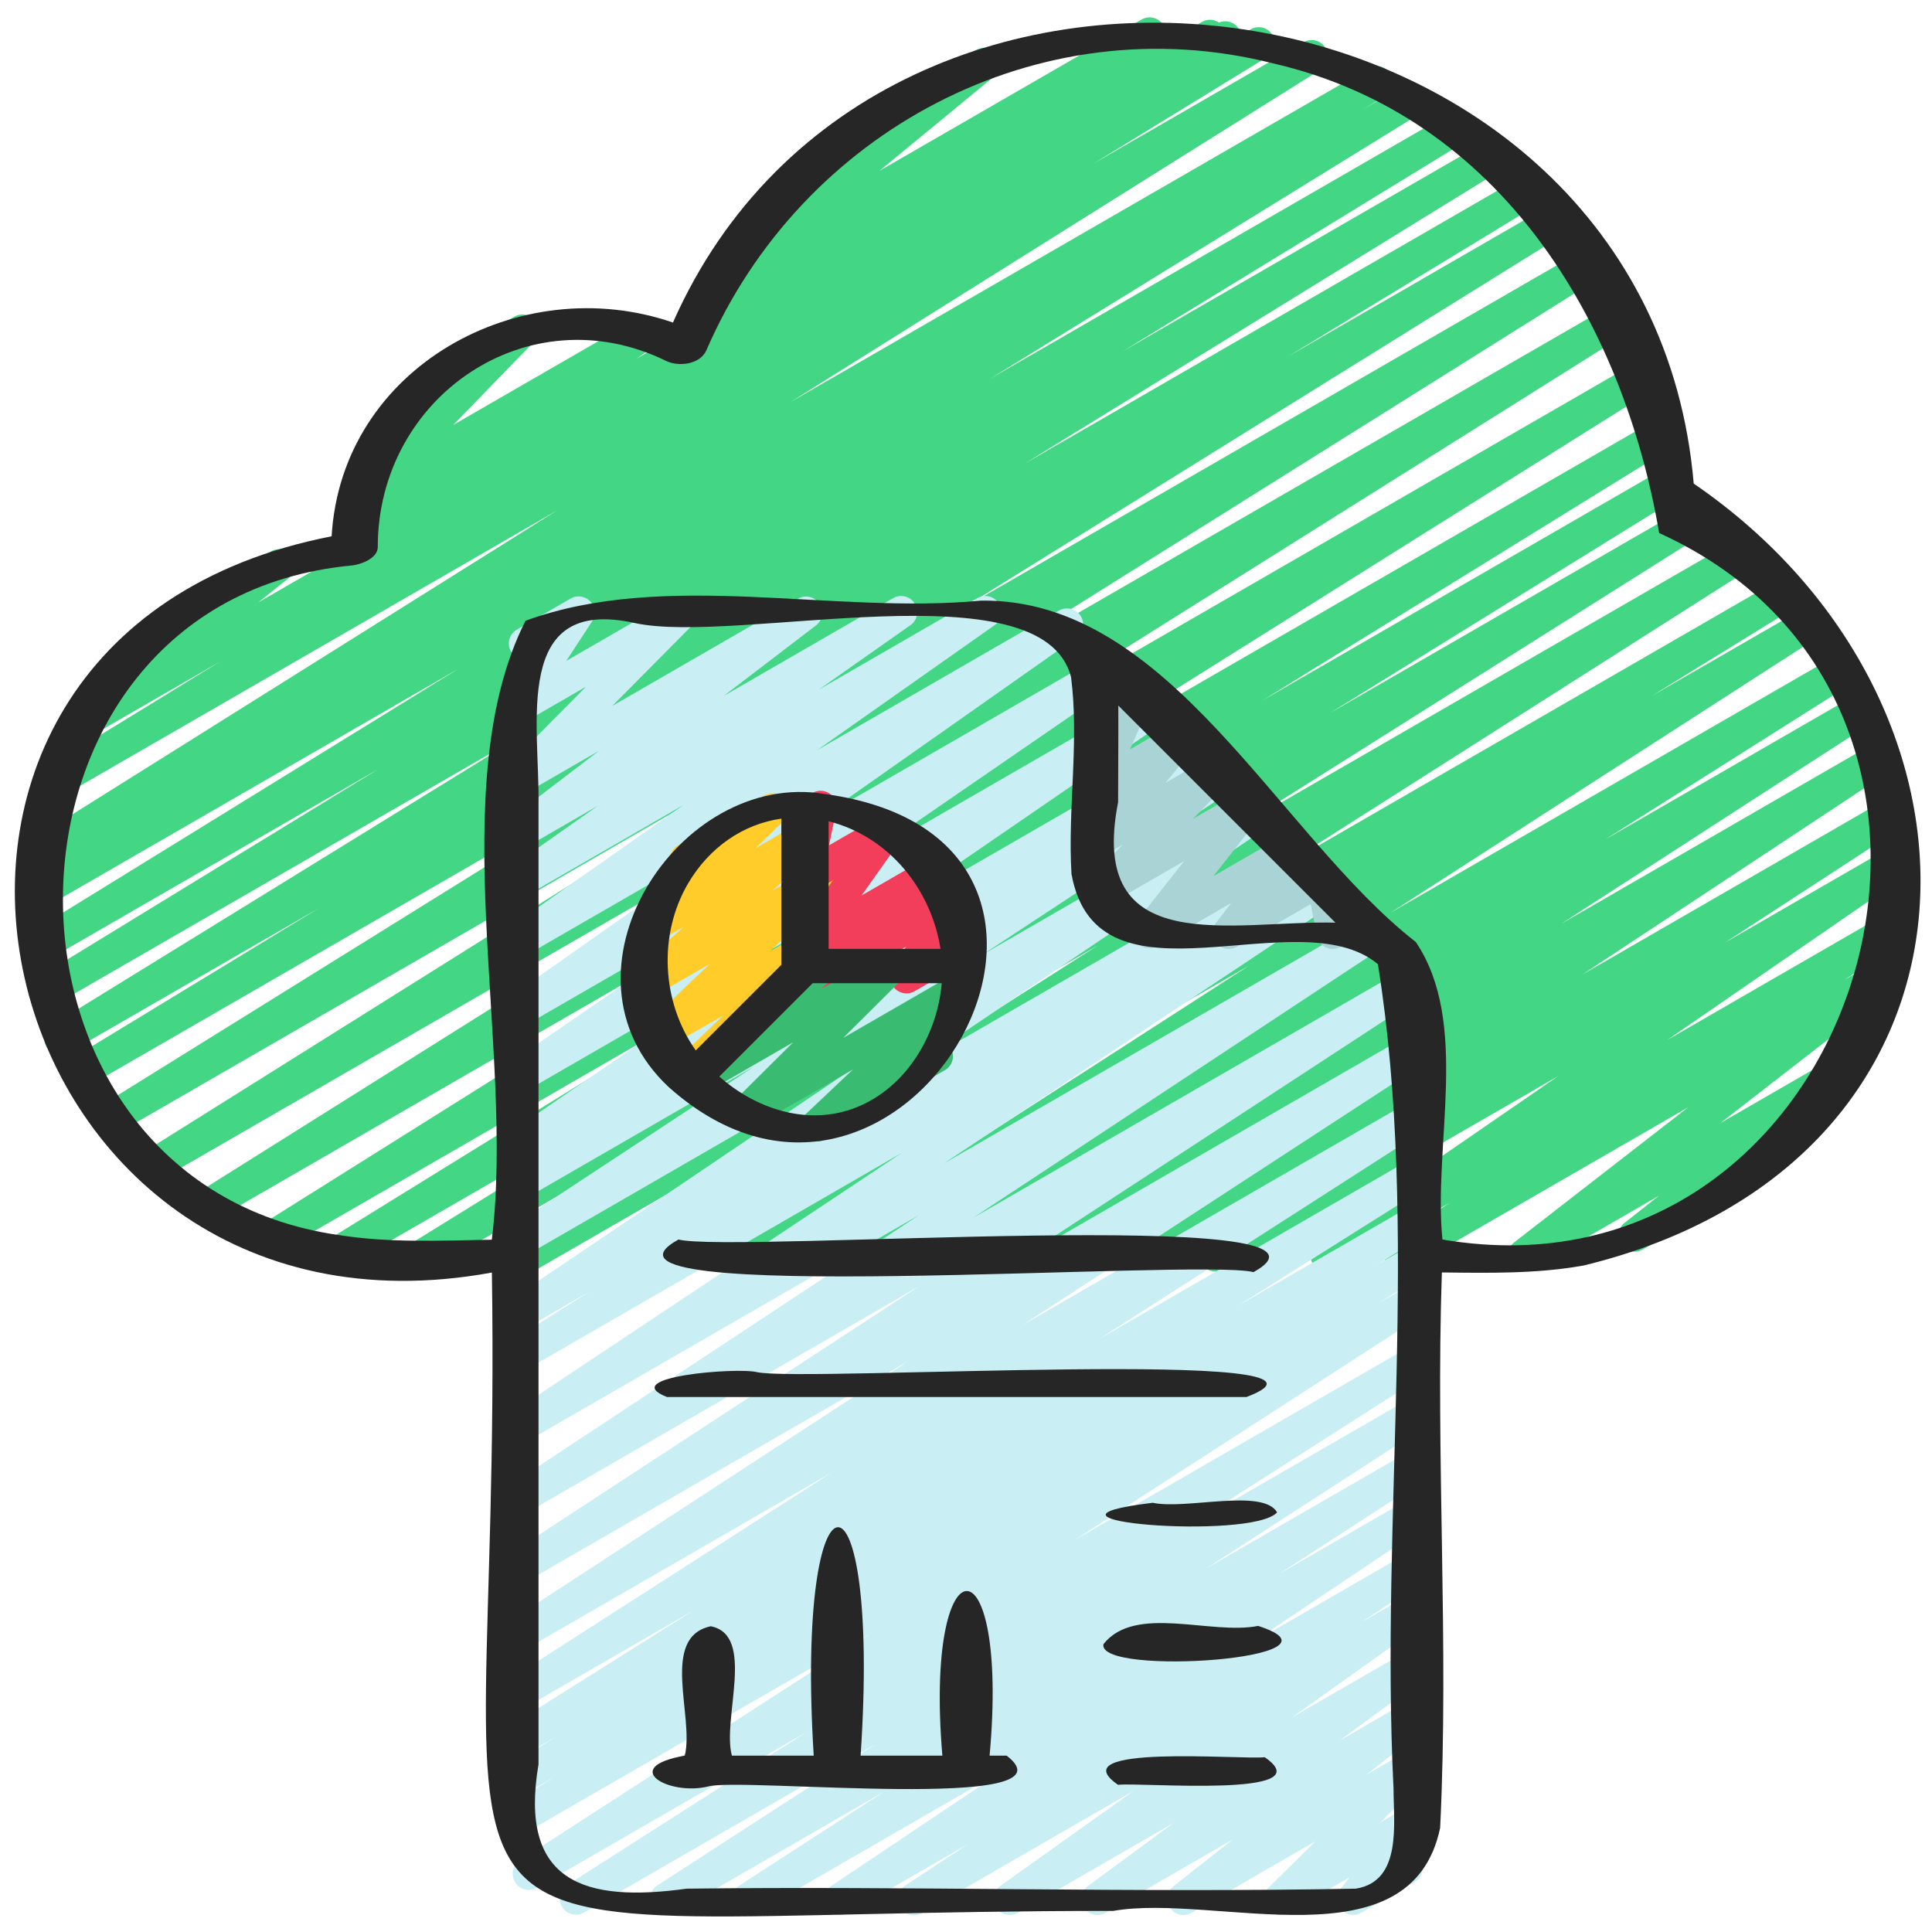
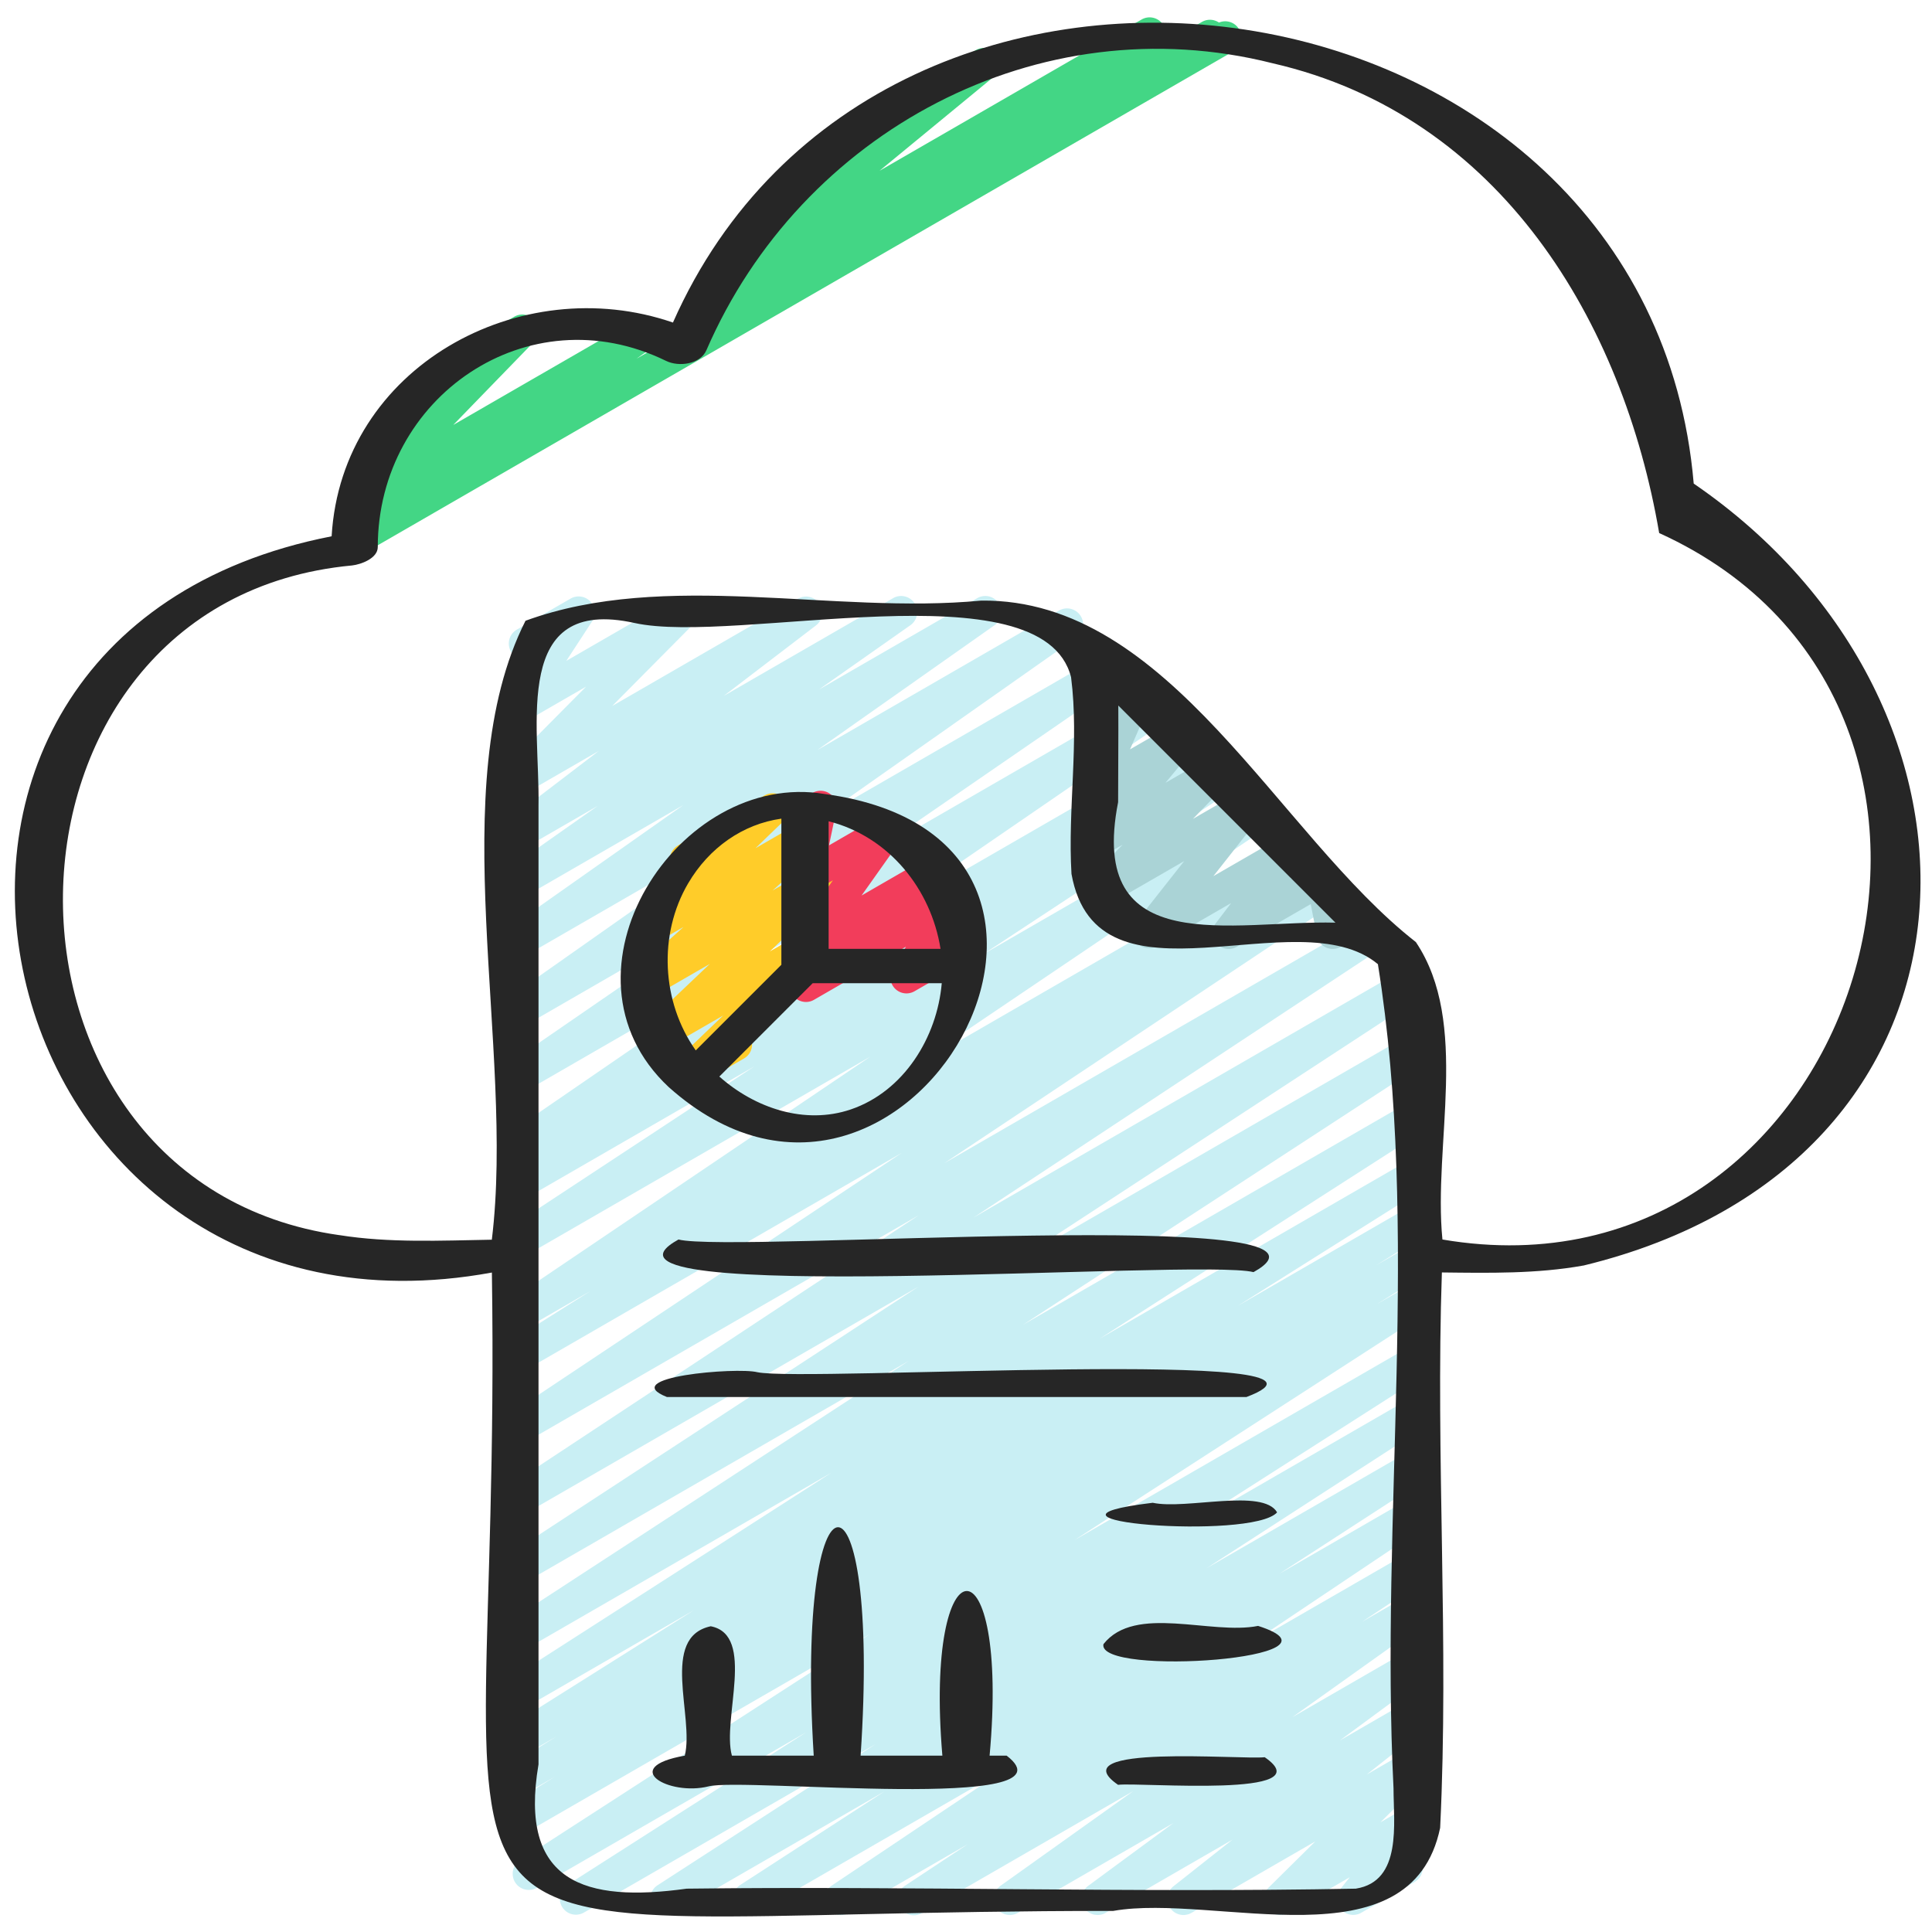
<svg xmlns="http://www.w3.org/2000/svg" version="1.1" width="512" height="512" x="0" y="0" viewBox="0 0 60 60" style="enable-background:new 0 0 512 512" xml:space="preserve" class="">
  <g>
-     <path fill="#43d685" d="M13.146 39.47a.499.499 0 0 1-.263-.925l10.791-6.678L10.8 39.3a.501.501 0 0 1-.513-.859l12.604-7.788-14.157 8.173a.5.5 0 0 1-.516-.857l19.49-12.229L6.682 37.88a.5.5 0 0 1-.516-.857l21.088-13.245L4.977 36.64a.501.501 0 0 1-.516-.857L25.792 22.41 3.629 35.208a.5.5 0 0 1-.514-.858l18.81-11.691L2.673 33.774a.5.5 0 0 1-.51-.86l7.743-4.711-7.771 4.486a.5.5 0 0 1-.513-.859l14.787-9.112-14.761 8.524a.5.5 0 0 1-.511-.86l10.627-6.505-10.382 5.995a.5.5 0 0 1-.513-.859l13.358-8.237-12.94 7.471a.5.5 0 0 1-.509-.861l.749-.453-.15.086a.498.498 0 0 1-.679-.175.502.502 0 0 1 .163-.682l16.436-10.308-15.366 8.873a.5.5 0 0 1-.512-.859l5.407-3.316-4.034 2.328a.5.5 0 0 1-.562-.823l2.181-1.743a.5.5 0 0 1-.012-.873l4.01-2.314a.499.499 0 0 1 .562.823l-.945.756L38.863.9a.501.501 0 0 1 .512.859l-5.41 3.318 6.514-3.76a.5.5 0 0 1 .516.857L24.558 12.482 42.526 2.108a.501.501 0 0 1 .509.861l-.707.429 1.273-.735a.501.501 0 0 1 .513.859l-13.369 8.244 14.234-8.218a.498.498 0 0 1 .68.177.502.502 0 0 1-.169.683l-10.626 6.504 11.239-6.488a.501.501 0 0 1 .513.859l-14.783 9.109 15.405-8.894a.5.5 0 0 1 .51.86l-7.736 4.707 8.051-4.648a.5.5 0 0 1 .514.858l-18.823 11.7 19.33-11.16a.5.5 0 0 1 .516.857L28.28 22.038 50.036 9.477a.5.5 0 0 1 .516.857L29.453 23.586l21.336-12.318a.5.5 0 0 1 .516.857L31.822 24.349l19.489-11.252a.5.5 0 0 1 .513.859L39.212 21.75l12.367-7.14a.5.5 0 0 1 .513.858l-10.794 6.68 10.827-6.251a.5.5 0 0 1 .517.856l-14.134 8.909 15.227-8.791a.5.5 0 0 1 .519.855l-14.448 9.191 15.346-8.859a.497.497 0 0 1 .68.176.502.502 0 0 1-.167.683l-4.381 2.704 4.663-2.691a.5.5 0 0 1 .521.853l-13.282 8.562 13.799-7.966a.5.5 0 0 1 .518.856l-7.65 4.835 7.778-4.49a.5.5 0 0 1 .522.853l-9.665 6.254 9.718-5.61a.5.5 0 0 1 .526.85l-9.591 6.339 9.455-5.459a.5.5 0 0 1 .523.852l-5.54 3.61 5.139-2.967a.5.5 0 0 1 .534.845l-7.464 5.145 6.803-3.928a.501.501 0 0 1 .527.85l-1.842 1.22.994-.573a.5.5 0 0 1 .557.827l-5.398 4.19 3.534-2.04a.499.499 0 0 1 .56.825l-2.327 1.84a.498.498 0 0 1 .019.876l-4.214 2.433a.501.501 0 0 1-.56-.825l1.078-.852-3.929 2.268a.5.5 0 0 1-.557-.827l5.398-4.19-8.71 5.028a.501.501 0 0 1-.527-.85l1.833-1.214-3.575 2.063a.5.5 0 0 1-.534-.845l7.472-5.149-10.384 5.994a.499.499 0 0 1-.523-.852l5.53-3.604-7.717 4.455a.5.5 0 0 1-.526-.85l9.593-6.34-12.453 7.189a.499.499 0 0 1-.522-.853l9.667-6.255-12.312 7.107a.501.501 0 0 1-.518-.856l7.645-4.832-9.851 5.688a.499.499 0 0 1-.521-.853l13.284-8.564L22.47 39.41a.501.501 0 0 1-.513-.859l4.38-2.704-6.171 3.562a.5.5 0 0 1-.519-.855l14.445-9.189-17.397 10.044a.501.501 0 0 1-.517-.856l14.135-8.909-16.914 9.765a.494.494 0 0 1-.25.067z" opacity="1" data-original="#2bb5e2" class="" />
    <path fill="#43d685" d="M11.041 17.255a.501.501 0 0 1-.291-.907l.635-.452a.5.5 0 0 1-.528-.819l2.506-2.581-.074.042a.5.5 0 1 1-.5-.866l3.183-1.837a.5.5 0 0 1 .609.781l-2.505 2.581 5.71-3.296a.501.501 0 0 1 .541.84l-.562.4L37.8.729a.498.498 0 0 1 .683.183.498.498 0 0 1-.183.683L11.291 17.189a.491.491 0 0 1-.25.067z" opacity="1" data-original="#2bb5e2" class="" />
    <path fill="#43d685" d="M21.458 10.92a.502.502 0 0 1-.276-.918l1.124-.739a.5.5 0 0 1-.299-.886l3.787-3.117a.5.5 0 0 1-.294-.931l4.811-2.776a.5.5 0 0 1 .567.818l-3.564 2.934L35.451.607a.499.499 0 0 1 .676.17.502.502 0 0 1-.15.681l-.036.023 1.384-.799a.498.498 0 0 1 .683.183.498.498 0 0 1-.183.683l-16.116 9.305a.494.494 0 0 1-.25.067z" opacity="1" data-original="#2bb5e2" class="" />
    <path fill="#c9eff4" d="M20.691 59.47a.501.501 0 0 1-.272-.92l6.768-4.38-9.049 5.224a.5.5 0 0 1-.52-.854l7.427-4.747-8.362 4.827a.5.5 0 0 1-.522-.853l10.862-7.023-10.744 6.203a.5.5 0 0 1-.514-.858l1.475-.916-.961.555a.5.5 0 0 1-.514-.858l1.518-.942-1.004.579a.496.496 0 0 1-.678-.175.499.499 0 0 1 .161-.681l5.791-3.646-5.274 3.045a.5.5 0 0 1-.521-.854l10.073-6.466-9.553 5.515a.501.501 0 0 1-.524-.852l12.47-8.13-11.946 6.897a.501.501 0 0 1-.524-.852l12.771-8.35-12.248 7.071a.499.499 0 0 1-.526-.85l12.783-8.439-12.258 7.076a.5.5 0 0 1-.528-.849l12.261-8.165-11.733 6.774a.5.5 0 0 1-.517-.856l2.575-1.623-2.059 1.188a.5.5 0 0 1-.53-.847l11.284-7.623-10.754 6.209a.5.5 0 0 1-.526-.851l7.68-5.057-7.154 4.131a.502.502 0 0 1-.518-.856l.423-.267a.501.501 0 0 1-.438-.888l9.247-6.349-8.714 5.03a.5.5 0 0 1-.533-.845l8.094-5.57-7.561 4.365a.5.5 0 0 1-.538-.842l7.983-5.616-7.445 4.298a.5.5 0 0 1-.538-.842l5.482-3.861-4.944 2.854a.5.5 0 0 1-.538-.842l2.827-1.989-2.289 1.321a.5.5 0 0 1-.554-.83l2.874-2.196-2.32 1.339a.501.501 0 0 1-.605-.785l2.531-2.551-1.926 1.111a.5.5 0 0 1-.669-.706l.825-1.265a.498.498 0 0 1-.369-.918l1.658-.957a.5.5 0 0 1 .669.706l-.802 1.228 3.353-1.936a.502.502 0 0 1 .646.127.501.501 0 0 1-.042.658l-2.531 2.552 5.781-3.337a.501.501 0 0 1 .554.83l-2.871 2.194 5.239-3.024a.499.499 0 0 1 .538.842l-2.825 1.987 4.901-2.829a.499.499 0 0 1 .538.842l-5.488 3.865 7.505-4.332a.5.5 0 0 1 .538.842l-7.975 5.61 8.825-5.096a.5.5 0 0 1 .533.845l-8.104 5.577 8.872-5.121a.5.5 0 0 1 .533.845l-9.245 6.347 10.083-5.82a.501.501 0 0 1 .518.856l-.188.118.408-.235a.499.499 0 0 1 .676.17.502.502 0 0 1-.15.681l-7.678 5.055 8.278-4.779a.5.5 0 0 1 .53.847L28.052 33.33l12.19-7.038a.5.5 0 0 1 .517.856l-2.562 1.615 2.863-1.653a.5.5 0 0 1 .528.849l-12.264 8.167L42.48 28.53a.5.5 0 0 1 .526.85l-12.778 8.437 13.417-7.746a.5.5 0 0 1 .524.852l-12.771 8.35 12.317-7.111a.501.501 0 0 1 .524.852l-12.47 8.13 11.946-6.897a.5.5 0 0 1 .521.854l-10.083 6.473 9.562-5.521a.497.497 0 0 1 .678.175.499.499 0 0 1-.161.681l-5.791 3.646 5.274-3.045a.5.5 0 0 1 .514.858l-1.496.929.982-.566a.5.5 0 0 1 .514.858l-1.475.916.961-.555a.5.5 0 0 1 .522.853L33.37 47.829l10.346-5.973a.5.5 0 0 1 .52.854l-7.435 4.753 6.915-3.992a.5.5 0 0 1 .522.853l-6.768 4.38 6.246-3.605a.5.5 0 0 1 .523.853l-4.508 2.923 3.985-2.301a.499.499 0 0 1 .529.848l-5.414 3.628 4.886-2.82a.5.5 0 0 1 .527.85l-1.947 1.288 1.421-.819a.5.5 0 0 1 .54.84l-4.123 2.94 3.583-2.068a.499.499 0 0 1 .547.835l-2.656 1.957 2.109-1.218a.5.5 0 0 1 .56.825l-1.834 1.45 1.273-.735a.5.5 0 0 1 .601.788l-1.448 1.431.847-.488a.501.501 0 0 1 .641.745l-.545.681a.498.498 0 0 1 .117.915l-1.658.957a.501.501 0 0 1-.641-.745l.288-.36-1.918 1.107a.5.5 0 0 1-.601-.788l1.45-1.433-3.848 2.221a.5.5 0 0 1-.56-.825l1.833-1.449-3.939 2.274a.5.5 0 0 1-.547-.835l2.653-1.955-4.832 2.79a.5.5 0 0 1-.54-.84l4.127-2.943-6.554 3.783a.5.5 0 0 1-.527-.85l1.939-1.283-3.695 2.133a.5.5 0 0 1-.529-.848l5.418-3.631-7.758 4.479a.502.502 0 0 1-.523-.853l4.505-2.921-6.536 3.773a.494.494 0 0 1-.25.067z" opacity="1" data-original="#c9eff4" />
    <path fill="#aad3d6" d="M38.158 29.47a.5.5 0 0 1-.397-.803l.473-.621-2.306 1.33a.5.5 0 0 1-.643-.742l1.49-1.891-2.37 1.367a.499.499 0 0 1-.608-.782l1.068-1.095-.586.338a.501.501 0 0 1-.635-.752l.884-1.065-.249.144a.5.5 0 0 1-.708-.633l.669-1.536a.498.498 0 0 1-.711-.432l-.079-1.888c-.114-.23-.063-.493.164-.624l.076-.044a.5.5 0 0 1 .75.411l.054 1.277.561-.324a.5.5 0 0 1 .708.633l-.669 1.534 1.35-.778a.499.499 0 0 1 .635.752l-.884 1.065 1.311-.756a.5.5 0 0 1 .608.782l-1.068 1.095 1.482-.855a.5.5 0 0 1 .643.742l-1.489 1.891 2.206-1.273a.494.494 0 0 1 .625.103.5.5 0 0 1 .022.633l-.473.622.75-.433a.501.501 0 0 1 .741.337l.191.988.249-.144a.497.497 0 0 1 .683.183.498.498 0 0 1-.183.683l-.855.494a.501.501 0 0 1-.741-.337l-.191-.988-2.297 1.325a.489.489 0 0 1-.25.067z" opacity="1" data-original="#aad3d6" />
    <path fill="#ffcc29" d="M21.312 33.829a.5.5 0 0 1-.345-.861l1.491-1.43-1.712.988a.497.497 0 0 1-.65-.134.497.497 0 0 1 .057-.661l1.893-1.797-1.735 1.002a.5.5 0 0 1-.583-.806l1.5-1.342-.803.463a.499.499 0 0 1-.597-.792l1.339-1.291a.498.498 0 0 1-.11-.913l2.684-1.55a.495.495 0 0 1 .649.132.499.499 0 0 1-.052.66l-.878.847 1.452-.838a.5.5 0 0 1 .583.806l-1.502 1.344 1.214-.7a.497.497 0 0 1 .65.134.497.497 0 0 1-.057.661l-1.893 1.797 1.634-.943a.5.5 0 0 1 .595.794l-2.871 2.752c.008.013.017.025.023.038a.498.498 0 0 1-.183.683l-1.543.891a.489.489 0 0 1-.25.067z" opacity="1" data-original="#ffcc29" />
    <path fill="#f23d5b" d="M25.03 31.117a.5.5 0 0 1-.332-.874l.41-.363a.5.5 0 0 1-.486-.783l1.245-1.758-.587.338a.498.498 0 0 1-.739-.534l.283-1.366a.5.5 0 0 1-.044-.889l.454-.263a.5.5 0 0 1 .739.534l-.227 1.094 1.597-.921a.5.5 0 0 1 .658.722l-1.244 1.757 2.008-1.159a.5.5 0 0 1 .582.807l-.29.257.239-.138a.5.5 0 0 1 .679.688l-.414.694.108-.062a.496.496 0 0 1 .683.183.498.498 0 0 1-.183.683L28.4 30.785a.5.5 0 0 1-.679-.688l.414-.695-2.856 1.648a.489.489 0 0 1-.25.067z" opacity="1" data-original="#f23d5b" />
-     <path fill="#39bc71" d="M25.381 35.448a.5.5 0 0 1-.343-.863l1.449-1.37-3.13 1.807a.499.499 0 0 1-.602-.787l1.877-1.865-2.863 1.653a.5.5 0 0 1-.583-.806l2.662-2.371a.5.5 0 0 1 .232-.565l1.189-.687a.5.5 0 0 1 .583.806l-.354.314 1.965-1.134a.5.5 0 0 1 .602.787l-1.877 1.864 3.485-2.012a.5.5 0 0 1 .593.796l-1.448 1.369.026-.015a.497.497 0 0 1 .683.183.498.498 0 0 1-.183.683l-3.715 2.146a.489.489 0 0 1-.25.067z" opacity="1" data-original="#39bc71" />
    <g fill="#262626">
      <path d="M49.175 39.303c13.122-3.185 13.496-17.385 3.425-24.285-1.392-16.242-25.199-19.687-31.701-5.001-4.734-1.634-10.29 1.371-10.6 6.638-16.179 3.161-10.91 25.78 4.977 22.865.352 23.228-4.499 19.819 19.297 19.825 3.168-.558 9.247 1.747 10.152-2.579.281-5.736-.144-11.505.054-17.249 1.469.017 2.951.045 4.395-.215zm-38.638-.945c-11.596-1.638-11.419-19.692.394-20.797.272-.029.801-.218.801-.571 0-4.655 4.662-7.879 8.956-5.781.384.188 1.056.115 1.251-.335C24.878 4.091 32.253.127 39.523 1.965c7.09 1.626 10.888 8.057 12.004 14.589 11.975 5.436 6.29 24.154-6.731 21.94-.293-2.95.86-6.727-.825-9.237-4.294-3.355-7.633-10.671-13.497-10.605-4.606.441-9.801-.963-14.154.626-2.593 5.14-.317 13.278-1.046 19.222-1.577.028-3.194.104-4.738-.143zm24.187-13.451c0-.997.012-1.997.006-2.996l6.743 6.743c-3.186-.08-7.719 1.188-6.748-3.747zm7.385 33.747c-6.889.133-13.862-.086-20.782 0-3.155.436-5.228-.178-4.603-3.86V25.009c.045-2.505-.836-6.504 2.98-5.662 3.155.698 12.678-1.797 13.559 1.684.257 2.002-.108 4.095.013 6.11.799 4.445 7.031.729 9.516 2.802 1.319 8.226.065 17.157.485 25.594 0 1.079.274 2.886-1.167 3.116z" fill="#262626" opacity="1" data-original="#262626" class="" />
      <path d="M20.767 33.76c7.353 6.564 15.306-7.686 4.849-9.101-4.557-.768-8.632 5.562-4.849 9.101zm5.659.693c-1.431.488-2.985-.04-4.086-1.02l2.899-2.899h4.008c-.145 1.683-1.177 3.358-2.821 3.919zm2.783-4.986h-3.475v-3.962c1.88.479 3.181 2.11 3.475 3.962zm-7.836-2.037c.651-1.108 1.703-1.84 2.893-2.006v4.538l-2.659 2.659c-1.064-1.504-1.17-3.599-.234-5.192zM21.071 38.494c-3.807 2.107 16.148.578 17.858 1.013 3.808-2.107-16.147-.579-17.858-1.013zM23.519 42.615c-.646-.161-4.373.15-2.808.77h18c4.166-1.572-13.72-.458-15.192-.77zM31.264 54.523h-.531c.623-6.87-2.039-6.764-1.467 0h-2.539c.642-9.53-2.041-9.387-1.456 0H22.73c-.314-1.134.753-3.744-.657-4.018-1.587.341-.507 2.806-.806 4.018-2.058.362-.497 1.263.74.954 1.076-.281 11.565.82 9.255-.954zM39.277 54.572c-.711.083-6.406-.42-4.555.857.711-.083 6.407.42 4.555-.857zM39.071 50.494c-1.466.292-3.819-.681-4.803.567-.205 1.022 7.969.442 4.803-.567zM35.799 46.67c-4.598.553 3.073 1.177 3.863.298-.442-.76-2.834-.075-3.863-.298z" fill="#262626" opacity="1" data-original="#262626" class="" />
    </g>
  </g>
</svg>